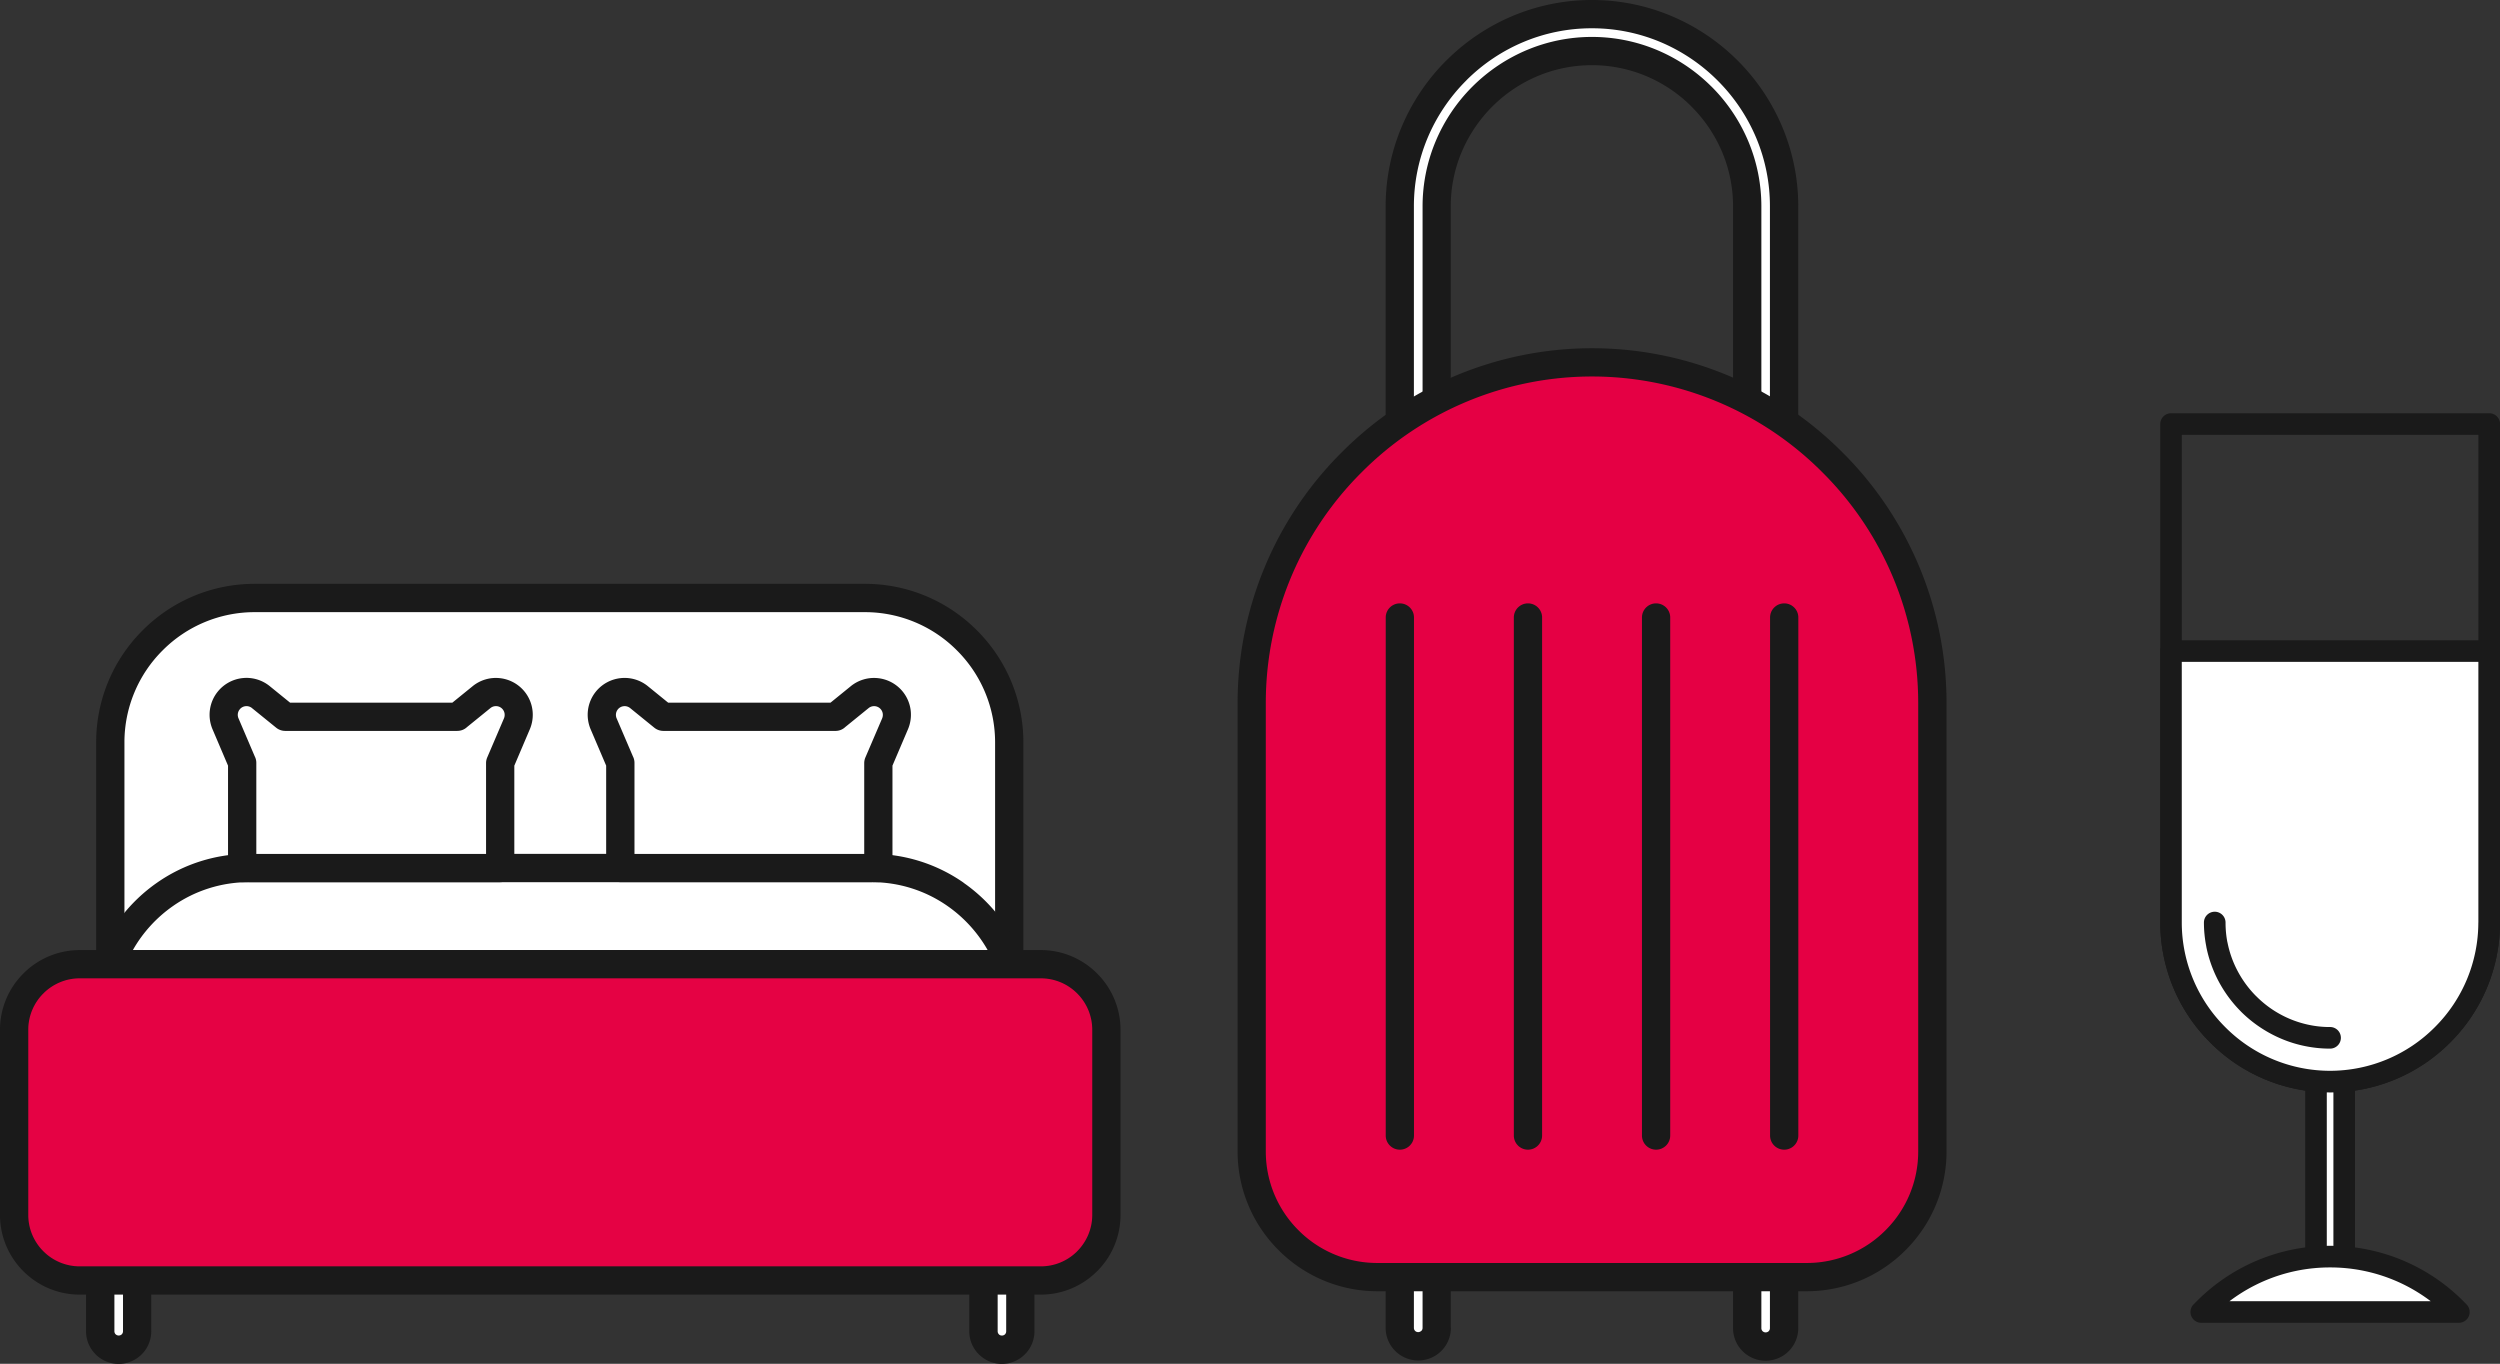
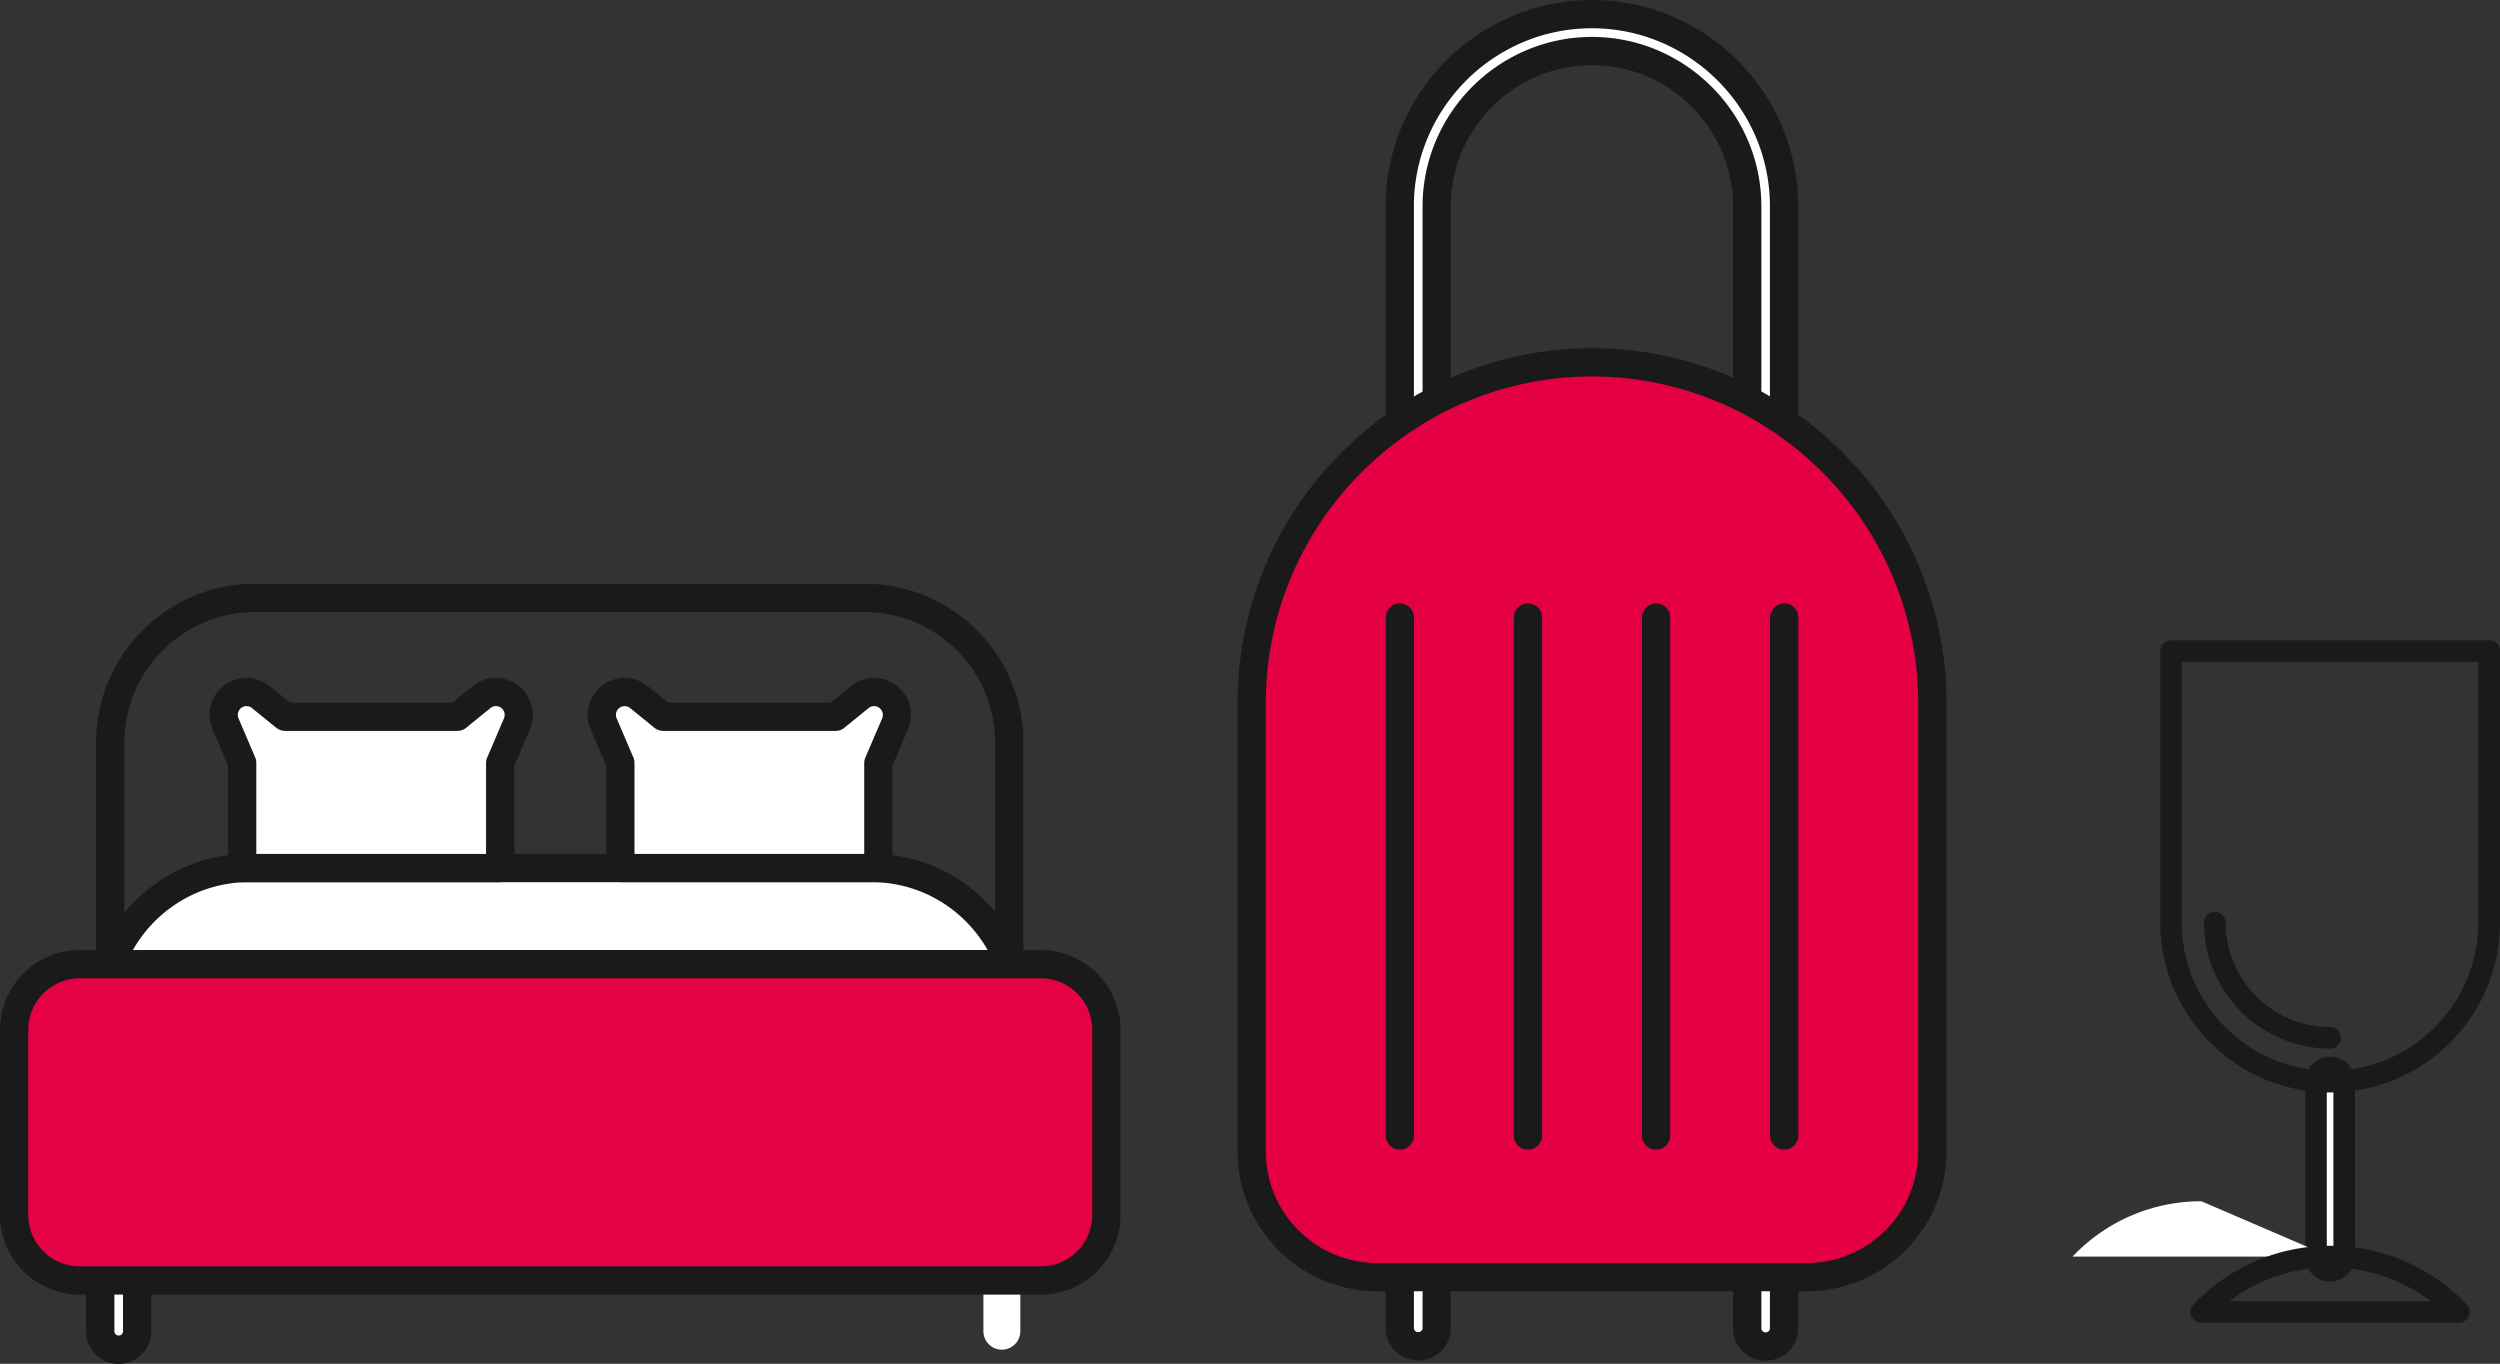
<svg xmlns="http://www.w3.org/2000/svg" width="205.664" height="112.195" viewBox="0 0 205.664 112.195">
  <rect x="0" y="0" width="205.664" height="112.195" fill="#333333" stroke="none" />
  <g id="Group_1249" data-name="Group 1249" transform="translate(1125.034 -98.821)">
-     <path id="Path_1449" data-name="Path 1449" d="M-640.98,191.253H-614.8a.889.889,0,0,1,.889.889V233.15a13.932,13.932,0,0,1-4.105,9.871,13.934,13.934,0,0,1-9.871,4.105,13.934,13.934,0,0,1-9.873-4.105,13.934,13.934,0,0,1-4.105-9.871V192.142a.89.89,0,0,1,.89-.889Zm25.287,1.779h-24.4V233.15a12.162,12.162,0,0,0,3.584,8.614,12.161,12.161,0,0,0,8.614,3.584,12.162,12.162,0,0,0,8.615-3.584,12.162,12.162,0,0,0,3.584-8.614V193.032Z" transform="translate(-305.454 -58.435)" fill="#1a1a1a" />
    <path id="Path_1450" data-name="Path 1450" d="M-607.026,338.751a1.162,1.162,0,0,1,1.162-1.162,1.162,1.162,0,0,1,1.162,1.162v14.4a1.162,1.162,0,0,1-1.162,1.162,1.162,1.162,0,0,1-1.162-1.162v-14.4Z" transform="translate(-327.483 -150.948)" fill="#fff" fill-rule="evenodd" />
    <path id="Path_1451" data-name="Path 1451" d="M-609.443,337.222a2.046,2.046,0,0,1,.6-1.45l.063-.057a2.042,2.042,0,0,1,1.387-.544,2.048,2.048,0,0,1,1.45.6,2.048,2.048,0,0,1,.6,1.45v14.4a2.049,2.049,0,0,1-.6,1.45l-.063.057a2.043,2.043,0,0,1-1.387.544,2.045,2.045,0,0,1-1.45-.6,2.048,2.048,0,0,1-.6-1.45v-14.4Zm1.858-.193a.274.274,0,0,0-.079.193v14.4a.273.273,0,0,0,.079.193.275.275,0,0,0,.193.08.283.283,0,0,0,.173-.059l.019-.021a.272.272,0,0,0,.08-.193v-14.4a.273.273,0,0,0-.08-.193.273.273,0,0,0-.193-.079.277.277,0,0,0-.171.057l-.022.022Z" transform="translate(-325.955 -149.419)" fill="#1a1a1a" />
-     <path id="Path_1452" data-name="Path 1452" d="M-622.079,379.887a14.557,14.557,0,0,1,10.595,4.556h-21.19a14.557,14.557,0,0,1,10.6-4.556Z" transform="translate(-311.268 -177.689)" fill="#fff" fill-rule="evenodd" />
+     <path id="Path_1452" data-name="Path 1452" d="M-622.079,379.887h-21.19a14.557,14.557,0,0,1,10.6-4.556Z" transform="translate(-311.268 -177.689)" fill="#fff" fill-rule="evenodd" />
    <path id="Path_1453" data-name="Path 1453" d="M-623.609,377.47a15.438,15.438,0,0,1,6.112,1.254,15.527,15.527,0,0,1,5.125,3.58.887.887,0,0,1-.032,1.254.885.885,0,0,1-.611.245l-21.19,0a.89.89,0,0,1-.89-.889.888.888,0,0,1,.292-.659,15.521,15.521,0,0,1,5.081-3.532,15.437,15.437,0,0,1,6.113-1.254Zm5.41,2.886a13.668,13.668,0,0,0-5.41-1.108,13.666,13.666,0,0,0-5.41,1.108,13.731,13.731,0,0,0-2.866,1.669h16.552a13.716,13.716,0,0,0-2.865-1.669Z" transform="translate(-309.738 -176.161)" fill="#1a1a1a" />
-     <path id="Path_1454" data-name="Path 1454" d="M-613.276,244.441v22.334a13.126,13.126,0,0,1-13.088,13.088h0a13.126,13.126,0,0,1-13.088-13.088V244.441Z" transform="translate(-306.984 -92.06)" fill="#fff" fill-rule="evenodd" />
    <path id="Path_1455" data-name="Path 1455" d="M-613.916,242.912v22.335a13.936,13.936,0,0,1-4.1,9.872,13.933,13.933,0,0,1-9.871,4.105,13.935,13.935,0,0,1-9.872-4.105,13.933,13.933,0,0,1-4.105-9.871V242.912a.89.89,0,0,1,.89-.889h26.175a.889.889,0,0,1,.889.889Zm-1.779,22.335V243.8h-24.4v21.445a12.162,12.162,0,0,0,3.584,8.614,12.162,12.162,0,0,0,8.615,3.584,12.162,12.162,0,0,0,8.614-3.583,12.163,12.163,0,0,0,3.583-8.615Z" transform="translate(-305.454 -90.532)" fill="#1a1a1a" />
    <path id="Path_1456" data-name="Path 1456" d="M-621.7,312.23a.889.889,0,0,1,.889.889.889.889,0,0,1-.889.889,10.27,10.27,0,0,1-2.014-.2,10.039,10.039,0,0,1-1.941-.59,10.468,10.468,0,0,1-1.8-.966,10.421,10.421,0,0,1-1.574-1.289l-.046-.049a10.446,10.446,0,0,1-1.244-1.525,10.434,10.434,0,0,1-.965-1.8,10.323,10.323,0,0,1-.594-1.939l-.012-.082a10.207,10.207,0,0,1-.188-1.933.89.89,0,0,1,.89-.889.89.89,0,0,1,.889.889,8.524,8.524,0,0,0,.146,1.591l.019.076a8.551,8.551,0,0,0,.49,1.607,8.715,8.715,0,0,0,.8,1.489,8.652,8.652,0,0,0,1.03,1.262l.045.042a8.68,8.68,0,0,0,1.3,1.074,8.7,8.7,0,0,0,1.489.8,8.539,8.539,0,0,0,1.607.49,8.236,8.236,0,0,0,1.668.165Z" transform="translate(-311.649 -128.921)" fill="#1a1a1a" />
    <path id="Path_1457" data-name="Path 1457" d="M-808.9,210.055a1.518,1.518,0,0,1-1.518,1.518,1.518,1.518,0,0,1-1.518-1.518V117.792a15.761,15.761,0,0,1,4.643-11.167,15.762,15.762,0,0,1,11.167-4.642,15.763,15.763,0,0,1,11.167,4.642,15.762,15.762,0,0,1,4.642,11.167v92.286a1.518,1.518,0,0,1-1.518,1.518,1.518,1.518,0,0,1-1.518-1.518V117.792a12.734,12.734,0,0,0-3.753-9.02,12.734,12.734,0,0,0-9.02-3.753,12.733,12.733,0,0,0-9.02,3.753,12.734,12.734,0,0,0-3.753,9.02v92.263Z" transform="translate(-197.941 -1.999)" fill="#fff" fill-rule="evenodd" />
    <path id="Path_1458" data-name="Path 1458" d="M-809.732,208.056a2.676,2.676,0,0,1-.786,1.9,2.673,2.673,0,0,1-1.895.785,2.673,2.673,0,0,1-1.9-.785,2.673,2.673,0,0,1-.786-1.9V115.794a16.841,16.841,0,0,1,1.292-6.476,17.064,17.064,0,0,1,3.692-5.513l.064-.06a17.073,17.073,0,0,1,5.448-3.632,16.826,16.826,0,0,1,6.476-1.292,16.842,16.842,0,0,1,6.477,1.292,17.09,17.09,0,0,1,5.513,3.693,17.064,17.064,0,0,1,3.691,5.513,16.836,16.836,0,0,1,1.291,6.476V208.08a2.673,2.673,0,0,1-.785,1.895,2.676,2.676,0,0,1-1.9.786,2.675,2.675,0,0,1-1.895-.786,2.674,2.674,0,0,1-.785-1.895V115.794a11.5,11.5,0,0,0-.881-4.426,11.7,11.7,0,0,0-2.532-3.773l-.054-.058a11.681,11.681,0,0,0-3.718-2.473,11.509,11.509,0,0,0-4.427-.881,11.5,11.5,0,0,0-4.425.881,11.672,11.672,0,0,0-3.773,2.527,11.757,11.757,0,0,0-2.532,3.778,11.5,11.5,0,0,0-.88,4.426v92.262Zm-2.429.252a.356.356,0,0,0,.1-.252V115.794A13.816,13.816,0,0,1-811,110.479a14.021,14.021,0,0,1,3.033-4.527,14.076,14.076,0,0,1,4.526-3.032,13.809,13.809,0,0,1,5.314-1.061,13.817,13.817,0,0,1,5.316,1.061,14.029,14.029,0,0,1,4.463,2.972l.064.06a14.047,14.047,0,0,1,3.033,4.527,13.825,13.825,0,0,1,1.061,5.315V208.08a.356.356,0,0,0,.1.251.357.357,0,0,0,.252.1.357.357,0,0,0,.252-.1.356.356,0,0,0,.1-.251V115.794a14.524,14.524,0,0,0-1.11-5.586,14.745,14.745,0,0,0-3.191-4.759,14.756,14.756,0,0,0-4.76-3.192,14.536,14.536,0,0,0-5.587-1.11,14.528,14.528,0,0,0-5.586,1.111,14.734,14.734,0,0,0-4.7,3.133l-.054.058a14.743,14.743,0,0,0-3.191,4.759,14.524,14.524,0,0,0-1.11,5.586v92.262a.356.356,0,0,0,.1.252.357.357,0,0,0,.252.1.355.355,0,0,0,.251-.1Z" transform="translate(-195.944)" fill="#1a1a1a" />
    <path id="Path_1459" data-name="Path 1459" d="M-817.073,179.869h0a28.08,28.08,0,0,1,28,28V244.8A10.354,10.354,0,0,1-799.4,255.121h-35.349A10.354,10.354,0,0,1-845.071,244.8V207.867a28.08,28.08,0,0,1,28-28Z" transform="translate(-176.992 -51.238)" fill="#e50044" fill-rule="evenodd" />
    <path id="Path_1460" data-name="Path 1460" d="M-819.073,176.708a29.071,29.071,0,0,1,20.6,8.565,29.07,29.07,0,0,1,8.565,20.594V242.8a11.452,11.452,0,0,1-3.373,8.108l-.007.007a11.452,11.452,0,0,1-8.106,3.371h-35.349a11.451,11.451,0,0,1-8.108-3.373l-.007-.007a11.45,11.45,0,0,1-3.371-8.106V205.867a29.07,29.07,0,0,1,8.565-20.594,29.07,29.07,0,0,1,20.594-8.565Zm0,2.325a26.751,26.751,0,0,0-18.953,7.883,26.752,26.752,0,0,0-7.883,18.951V242.8a9.129,9.129,0,0,0,2.688,6.469,9.133,9.133,0,0,0,6.473,2.692H-801.4a9.13,9.13,0,0,0,6.469-2.688,9.134,9.134,0,0,0,2.692-6.474V205.867a26.751,26.751,0,0,0-7.883-18.951,26.75,26.75,0,0,0-18.951-7.883Z" transform="translate(-174.993 -49.24)" fill="#1a1a1a" />
    <path id="Path_1461" data-name="Path 1461" d="M-815.091,234.938a1.162,1.162,0,0,1,1.162-1.162,1.163,1.163,0,0,1,1.163,1.162v42.618a1.163,1.163,0,0,1-1.163,1.162,1.162,1.162,0,0,1-1.162-1.162V234.938Z" transform="translate(-195.945 -85.318)" fill="#1a1a1a" />
    <path id="Path_1462" data-name="Path 1462" d="M-786.437,234.938a1.163,1.163,0,0,1,1.163-1.162,1.162,1.162,0,0,1,1.162,1.162v42.618a1.162,1.162,0,0,1-1.162,1.162,1.163,1.163,0,0,1-1.163-1.162V234.938Z" transform="translate(-214.06 -85.318)" fill="#1a1a1a" />
    <path id="Path_1463" data-name="Path 1463" d="M-757.782,234.938a1.162,1.162,0,0,1,1.162-1.162,1.163,1.163,0,0,1,1.163,1.162v42.618a1.163,1.163,0,0,1-1.163,1.162,1.162,1.162,0,0,1-1.162-1.162V234.938Z" transform="translate(-232.175 -85.318)" fill="#1a1a1a" />
    <path id="Path_1464" data-name="Path 1464" d="M-729.128,234.938a1.163,1.163,0,0,1,1.163-1.162,1.162,1.162,0,0,1,1.162,1.162v42.618a1.162,1.162,0,0,1-1.162,1.162,1.163,1.163,0,0,1-1.163-1.162V234.938Z" transform="translate(-250.29 -85.318)" fill="#1a1a1a" />
-     <path id="Path_1465" data-name="Path 1465" d="M-1100.252,262.7h73.951V244.43a11.9,11.9,0,0,0-11.862-11.862h-50.228a11.9,11.9,0,0,0-11.861,11.862V262.7Z" transform="translate(-15.667 -84.554)" fill="#fff" fill-rule="evenodd" />
    <path id="Path_1466" data-name="Path 1466" d="M-1101.2,259.536h71.626v-17.1a10.667,10.667,0,0,0-3.143-7.555,10.667,10.667,0,0,0-7.555-3.144H-1090.5a10.666,10.666,0,0,0-7.555,3.144,10.666,10.666,0,0,0-3.144,7.555v17.1Zm72.789,2.325h-73.951a1.163,1.163,0,0,1-1.163-1.162V242.432a12.988,12.988,0,0,1,3.825-9.2,12.987,12.987,0,0,1,9.2-3.825h50.228a12.988,12.988,0,0,1,9.2,3.825,12.988,12.988,0,0,1,3.825,9.2V260.7a1.162,1.162,0,0,1-1.162,1.162Z" transform="translate(-13.598 -82.557)" fill="#1a1a1a" />
    <path id="Path_1467" data-name="Path 1467" d="M-1026.3,300.883a12.149,12.149,0,0,0-11.35-7.911H-1088.9a12.149,12.149,0,0,0-11.35,7.911Z" transform="translate(-15.667 -122.742)" fill="#fff" fill-rule="evenodd" />
    <path id="Path_1468" data-name="Path 1468" d="M-1030.109,297.723a11.1,11.1,0,0,0-3.306-3.627,10.866,10.866,0,0,0-6.228-1.959h-51.251a10.869,10.869,0,0,0-6.228,1.959,11.1,11.1,0,0,0-3.307,3.627Zm-1.98-5.535a13.383,13.383,0,0,1,4.844,6.193,1.162,1.162,0,0,1,.115.5,1.163,1.163,0,0,1-1.163,1.162h-73.951a1.245,1.245,0,0,1-.4-.077,1.159,1.159,0,0,1-.681-1.49,13.386,13.386,0,0,1,4.882-6.293,13.179,13.179,0,0,1,7.554-2.376h51.251a13.178,13.178,0,0,1,7.554,2.376Z" transform="translate(-13.675 -120.744)" fill="#1a1a1a" />
    <path id="Path_1469" data-name="Path 1469" d="M-1102.62,377.784a1.518,1.518,0,0,1,1.518-1.518,1.518,1.518,0,0,1,1.518,1.518v5.951a1.518,1.518,0,0,1-1.518,1.518,1.518,1.518,0,0,1-1.518-1.518v-5.951Z" transform="translate(-14.17 -175.4)" fill="#fff" fill-rule="evenodd" />
    <path id="Path_1470" data-name="Path 1470" d="M-1105.779,375.786a2.674,2.674,0,0,1,.786-1.9,2.672,2.672,0,0,1,1.894-.785,2.674,2.674,0,0,1,1.891.785,2.677,2.677,0,0,1,.79,1.9v5.951a2.677,2.677,0,0,1-.785,1.9,2.676,2.676,0,0,1-1.9.786,2.674,2.674,0,0,1-1.895-.786l-.075-.082a2.672,2.672,0,0,1-.71-1.813v-5.951Zm2.429-.252a.357.357,0,0,0-.1.252v5.951a.364.364,0,0,0,.078.227l.026.025a.357.357,0,0,0,.252.1.358.358,0,0,0,.252-.1.358.358,0,0,0,.1-.252v-5.951a.361.361,0,0,0-.1-.254.361.361,0,0,0-.254-.1.356.356,0,0,0-.251.1Z" transform="translate(-12.173 -173.401)" fill="#1a1a1a" />
    <path id="Path_1471" data-name="Path 1471" d="M-902.041,377.784a1.518,1.518,0,0,0-1.518-1.518,1.518,1.518,0,0,0-1.518,1.518v5.951a1.518,1.518,0,0,0,1.518,1.518,1.518,1.518,0,0,0,1.518-1.518v-5.951Z" transform="translate(-139.056 -175.4)" fill="#fff" fill-rule="evenodd" />
-     <path id="Path_1472" data-name="Path 1472" d="M-905.2,375.786a.357.357,0,0,0-.1-.252.357.357,0,0,0-.251-.1.356.356,0,0,0-.251.1.356.356,0,0,0-.1.252v5.951a.356.356,0,0,0,.1.252l.028.029a.361.361,0,0,0,.223.075.357.357,0,0,0,.251-.1.357.357,0,0,0,.1-.252v-5.951Zm1.539-1.9a2.675,2.675,0,0,1,.786,1.9v5.951a2.676,2.676,0,0,1-.786,1.9,2.673,2.673,0,0,1-1.895.786,2.67,2.67,0,0,1-1.812-.711l-.083-.075a2.674,2.674,0,0,1-.786-1.9v-5.951a2.675,2.675,0,0,1,.786-1.9,2.673,2.673,0,0,1,1.895-.785,2.673,2.673,0,0,1,1.895.785Z" transform="translate(-137.059 -173.401)" fill="#1a1a1a" />
    <path id="Path_1473" data-name="Path 1473" d="M-1116.482,314.482h79.073a5.407,5.407,0,0,1,5.391,5.392V335.11a5.407,5.407,0,0,1-5.391,5.391h-79.073a5.407,5.407,0,0,1-5.392-5.391V319.874a5.407,5.407,0,0,1,5.392-5.392Z" transform="translate(-1.998 -136.34)" fill="#e50244" fill-rule="evenodd" />
    <path id="Path_1474" data-name="Path 1474" d="M-1118.48,311.321h79.073a6.532,6.532,0,0,1,4.625,1.924,6.535,6.535,0,0,1,1.928,4.63v15.238a6.534,6.534,0,0,1-1.924,4.629l-.069.063a6.529,6.529,0,0,1-4.561,1.861h-79.073a6.537,6.537,0,0,1-4.63-1.924,6.536,6.536,0,0,1-1.924-4.629V317.875a6.534,6.534,0,0,1,1.924-4.625,6.522,6.522,0,0,1,4.63-1.928Zm79.073,2.325h-79.073a4.218,4.218,0,0,0-2.986,1.243,4.209,4.209,0,0,0-1.242,2.986v15.238a4.219,4.219,0,0,0,1.242,2.986,4.218,4.218,0,0,0,2.986,1.242h79.073a4.225,4.225,0,0,0,2.937-1.19l.049-.053a4.218,4.218,0,0,0,1.242-2.986V317.875a4.222,4.222,0,0,0-1.241-2.988,4.222,4.222,0,0,0-2.988-1.241Z" transform="translate(0 -134.342)" fill="#1a1a1a" />
    <path id="Path_1475" data-name="Path 1475" d="M-1069.958,255.642h14.172l1.987-1.612a1.877,1.877,0,0,1,2.641.27,1.877,1.877,0,0,1,.258,1.952l-1.359,3.181v8.653h-21.226v-8.653l-1.359-3.181a1.877,1.877,0,0,1,.258-1.952,1.878,1.878,0,0,1,2.642-.27l1.986,1.612Z" transform="translate(-31.627 -97.855)" fill="#fff" fill-rule="evenodd" />
    <path id="Path_1476" data-name="Path 1476" d="M-1071.542,252.487h13.359l1.687-1.369a3.027,3.027,0,0,1,2.2-.647,3.029,3.029,0,0,1,2.045,1.1l.02.024a3.03,3.03,0,0,1,.636,1.5,3.036,3.036,0,0,1-.232,1.618l-1.26,2.959v8.422a1.163,1.163,0,0,1-1.163,1.162h-21.227a1.163,1.163,0,0,1-1.162-1.162v-8.422l-1.278-3a3.054,3.054,0,0,1-.214-1.582,3.03,3.03,0,0,1,.655-1.519l.019-.023a3.034,3.034,0,0,1,2.026-1.081,3.033,3.033,0,0,1,2.225.665l1.663,1.35Zm13.766,2.325h-14.172a1.184,1.184,0,0,1-.731-.263l-2.029-1.645a.723.723,0,0,0-.485-.126.714.714,0,0,0-.448.22l-.066.081a.711.711,0,0,0-.124.315.739.739,0,0,0,.045.365l1.345,3.15a1.156,1.156,0,0,1,.129.532v7.49h18.9v-7.49a1.2,1.2,0,0,1,.1-.454l1.368-3.194a.748.748,0,0,0,.056-.4.71.71,0,0,0-.156-.356.714.714,0,0,0-.483-.26.72.72,0,0,0-.527.158l-1.92,1.559a1.159,1.159,0,0,1-.8.317Z" transform="translate(-29.636 -95.863)" fill="#1a1a1a" />
    <path id="Path_1477" data-name="Path 1477" d="M-985.378,255.642h14.173l1.986-1.612a1.877,1.877,0,0,1,2.641.27,1.877,1.877,0,0,1,.258,1.952l-1.359,3.181v8.653H-988.9v-8.653l-1.359-3.181a1.877,1.877,0,0,1,.258-1.952,1.877,1.877,0,0,1,2.641-.27l1.986,1.612Z" transform="translate(-85.098 -97.855)" fill="#fff" fill-rule="evenodd" />
    <path id="Path_1478" data-name="Path 1478" d="M-986.963,252.487h13.36l1.661-1.349a3.03,3.03,0,0,1,2.226-.666,3.028,3.028,0,0,1,2.046,1.1,3.025,3.025,0,0,1,.655,1.518,3.048,3.048,0,0,1-.232,1.619l-1.262,2.959v8.422a1.163,1.163,0,0,1-1.162,1.162H-990.9a1.163,1.163,0,0,1-1.162-1.162v-8.422l-1.281-3a3.065,3.065,0,0,1-.213-1.579,3.035,3.035,0,0,1,.655-1.519,3.037,3.037,0,0,1,2.047-1.1,3.024,3.024,0,0,1,2.226.666l1.661,1.349Zm13.767,2.325H-987.37a1.184,1.184,0,0,1-.731-.263l-1.985-1.612a.72.72,0,0,0-.527-.158.713.713,0,0,0-.485.26.712.712,0,0,0-.155.357.749.749,0,0,0,.045.366l1.347,3.147a1.158,1.158,0,0,1,.129.533v7.49h18.9v-7.49a1.2,1.2,0,0,1,.1-.454l1.369-3.194a.752.752,0,0,0,.056-.4.706.706,0,0,0-.156-.355.716.716,0,0,0-.483-.26.721.721,0,0,0-.528.158l-1.919,1.558a1.156,1.156,0,0,1-.8.318Z" transform="translate(-83.106 -95.863)" fill="#1a1a1a" />
  </g>
</svg>